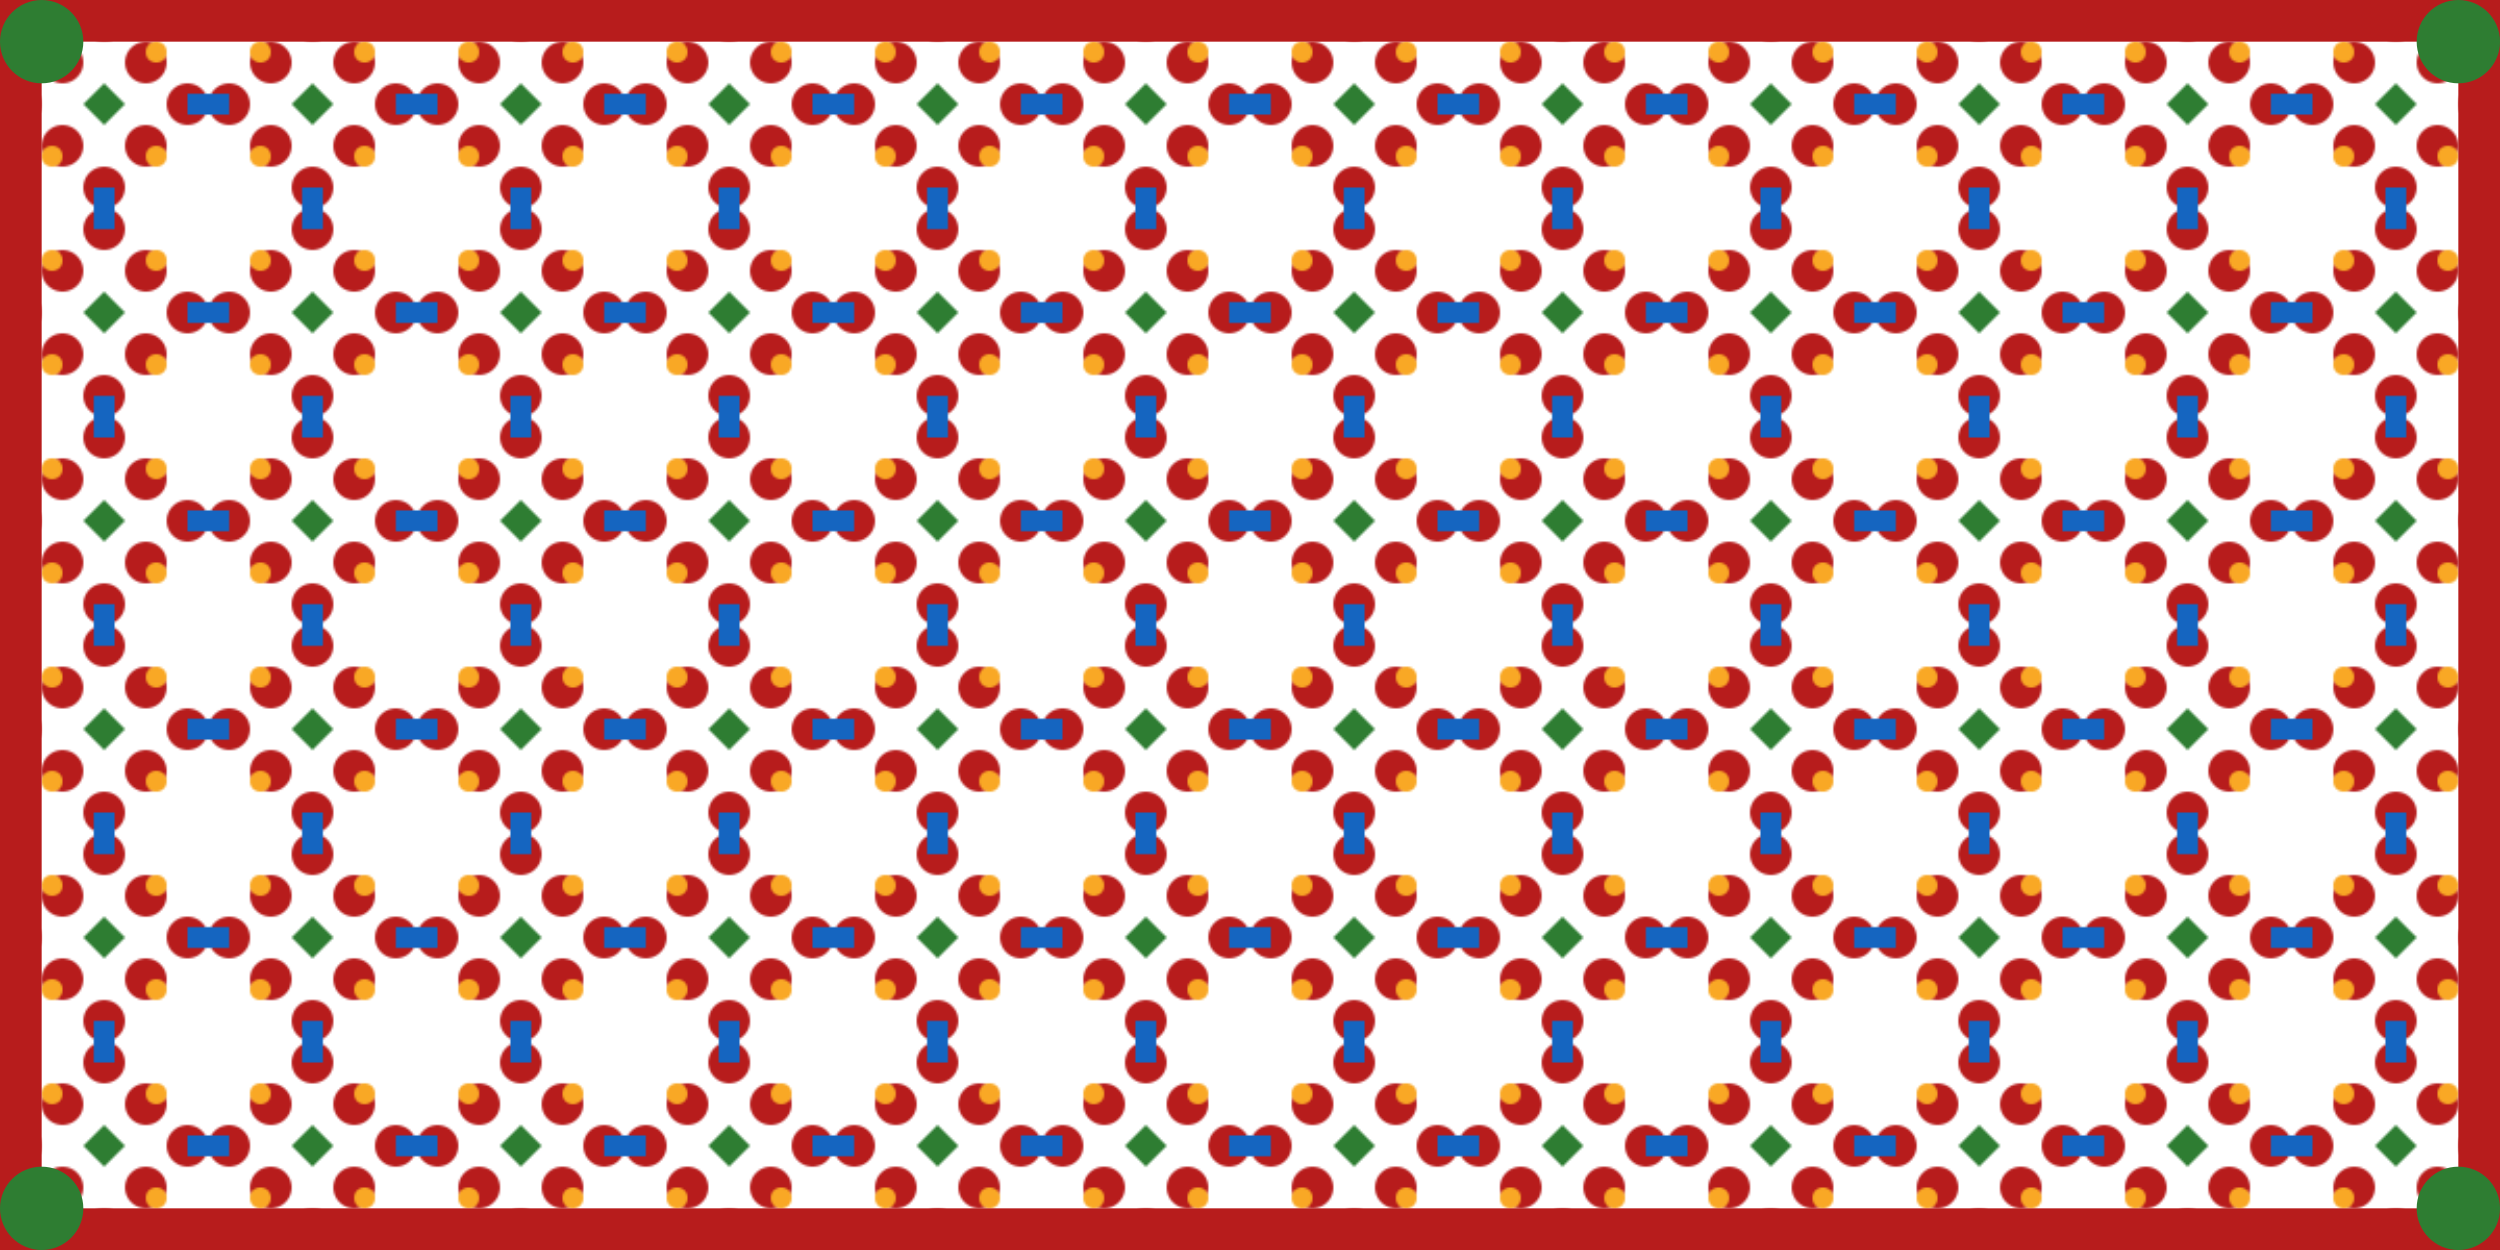
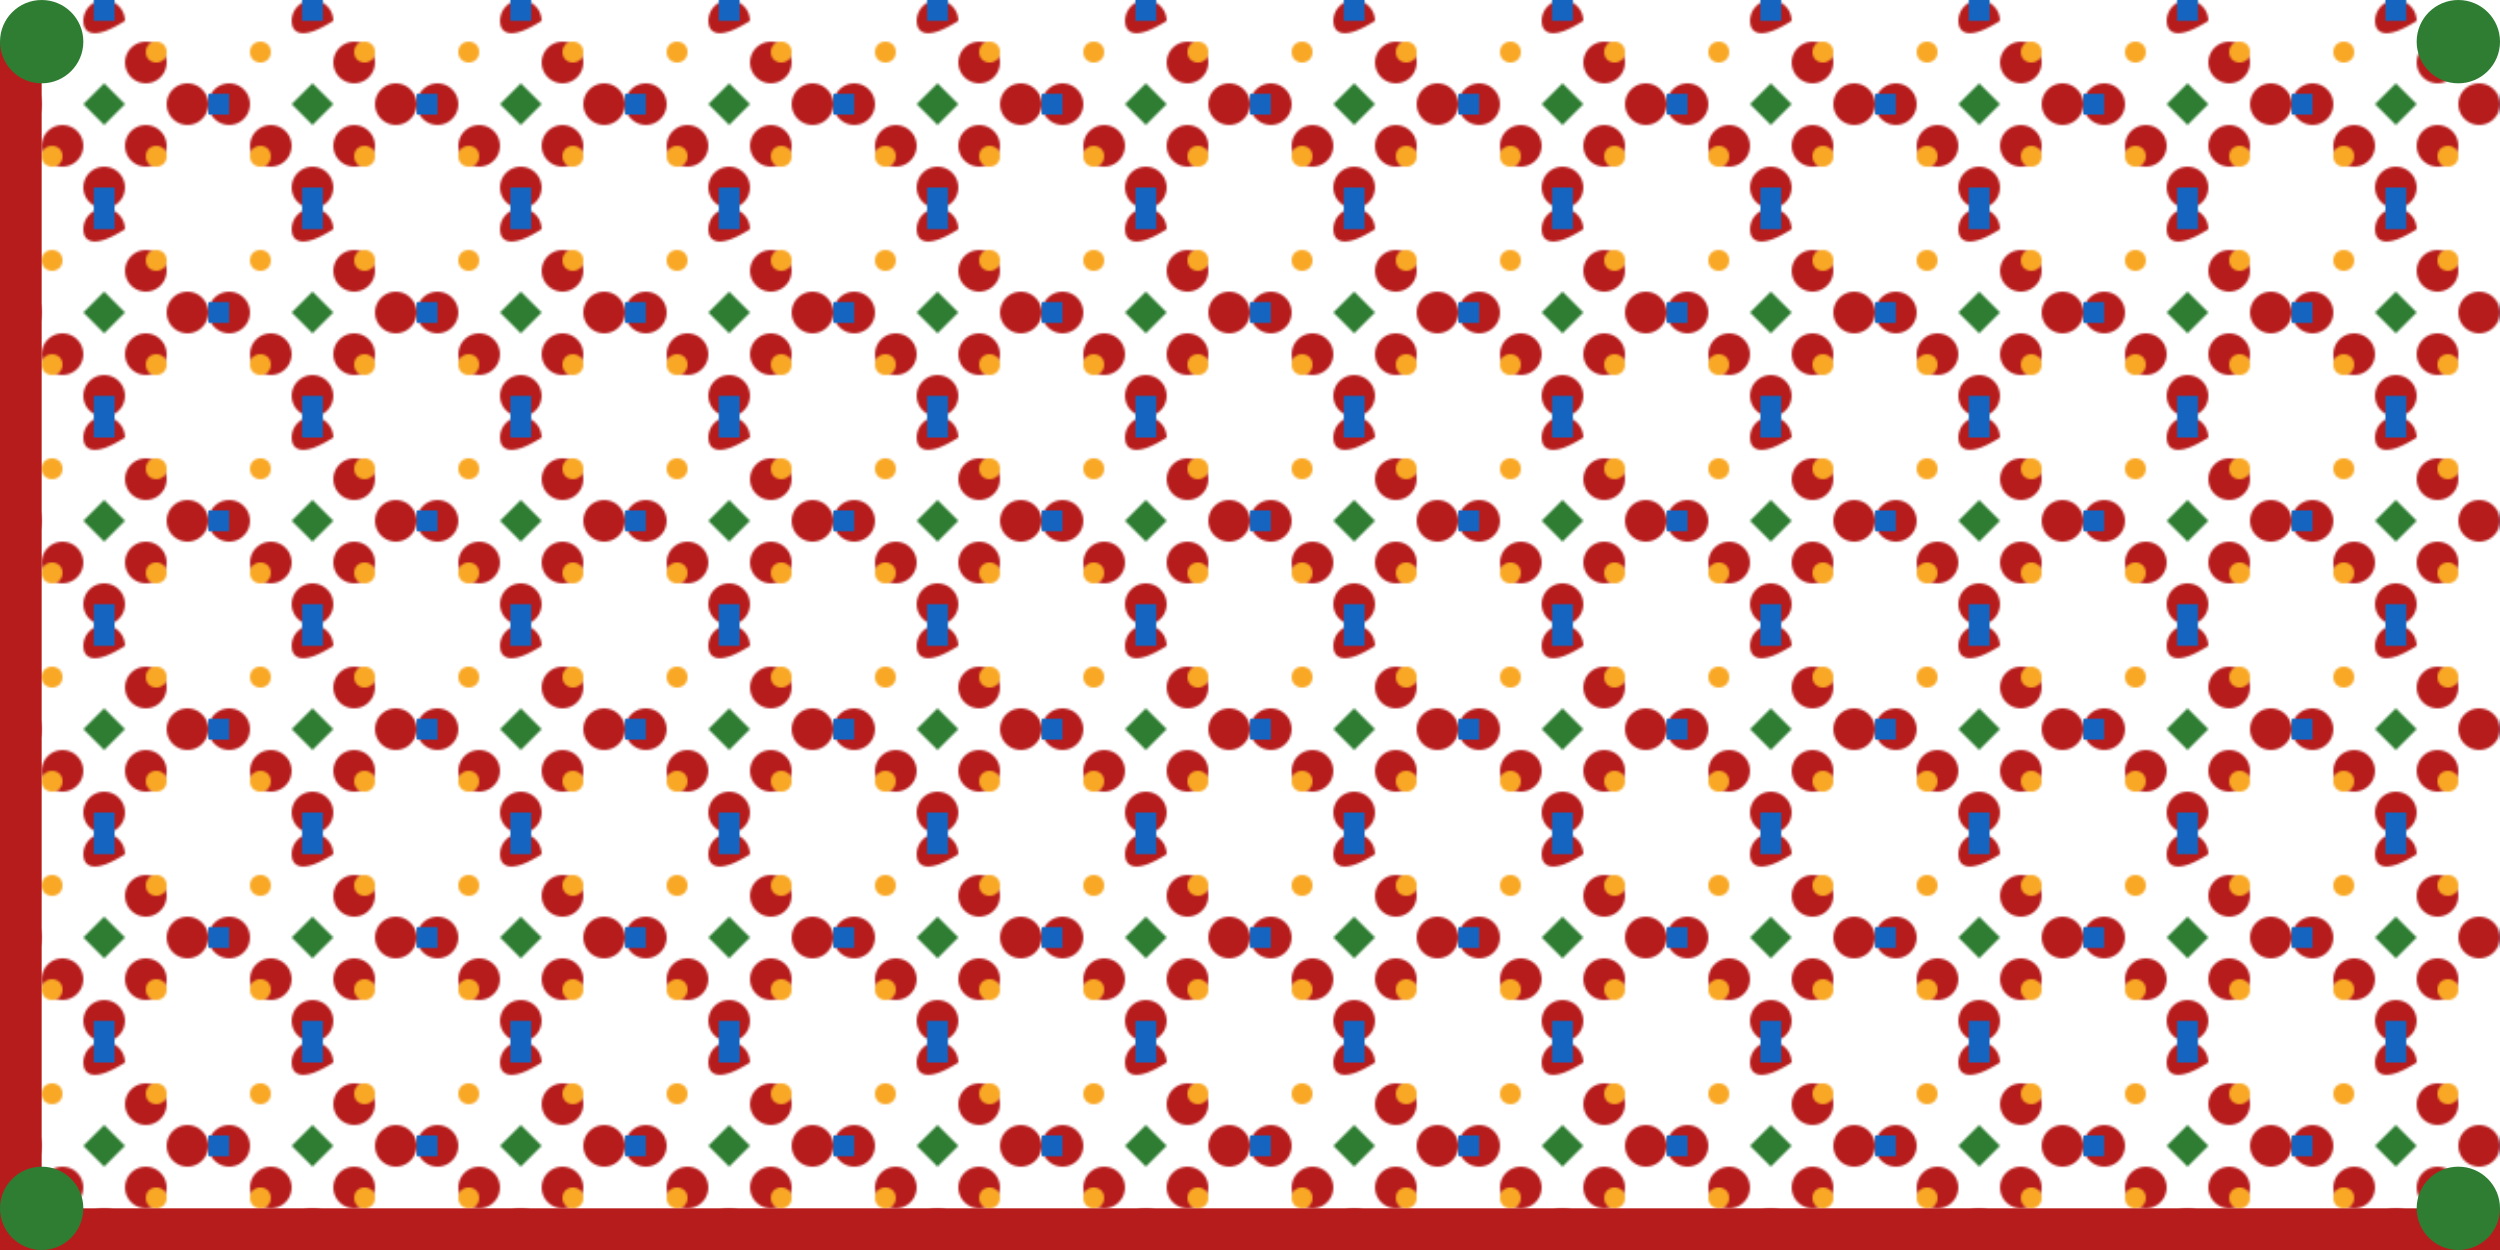
<svg xmlns="http://www.w3.org/2000/svg" width="1200px" height="600px" viewBox="0 0 1200 600" version="1.1">
  <title>Banner Background</title>
  <defs>
    <pattern id="folk-pattern" x="0" y="0" width="100" height="100" patternUnits="userSpaceOnUse">
      <g fill="#B71C1C">
-         <path d="M50,0 C55.523,0 60,4.477 60,10 C60,15.523 55.523,20 50,20 C44.477,20 40,15.523 40,10 C40,4.477 44.477,0 50,0 Z" />
+         <path d="M50,0 C55.523,0 60,4.477 60,10 C44.477,20 40,15.523 40,10 C40,4.477 44.477,0 50,0 Z" />
        <path d="M50,80 C55.523,80 60,84.477 60,90 C60,95.523 55.523,100 50,100 C44.477,100 40,95.523 40,90 C40,84.477 44.477,80 50,80 Z" />
        <path d="M10,40 C15.523,40 20,44.477 20,50 C20,55.523 15.523,60 10,60 C4.477,60 0,55.523 0,50 C0,44.477 4.477,40 10,40 Z" />
        <path d="M90,40 C95.523,40 100,44.477 100,50 C100,55.523 95.523,60 90,60 C84.477,60 80,55.523 80,50 C80,44.477 84.477,40 90,40 Z" />
-         <path d="M30,20 C35.523,20 40,24.477 40,30 C40,35.523 35.523,40 30,40 C24.477,40 20,35.523 20,30 C20,24.477 24.477,20 30,20 Z" />
        <path d="M70,20 C75.523,20 80,24.477 80,30 C80,35.523 75.523,40 70,40 C64.477,40 60,35.523 60,30 C60,24.477 64.477,20 70,20 Z" />
        <path d="M30,60 C35.523,60 40,64.477 40,70 C40,75.523 35.523,80 30,80 C24.477,80 20,75.523 20,70 C20,64.477 24.477,60 30,60 Z" />
        <path d="M70,60 C75.523,60 80,64.477 80,70 C80,75.523 75.523,80 70,80 C64.477,80 60,75.523 60,70 C60,64.477 64.477,60 70,60 Z" />
      </g>
      <g fill="#1565C0">
        <rect x="45" y="0" width="10" height="10" />
        <rect x="45" y="90" width="10" height="10" />
        <rect x="0" y="45" width="10" height="10" />
-         <rect x="90" y="45" width="10" height="10" />
      </g>
      <g fill="#2E7D32">
        <path d="M50,40 L60,50 L50,60 L40,50 Z" />
      </g>
      <g fill="#F9A825">
        <circle cx="25" cy="25" r="5" />
        <circle cx="75" cy="25" r="5" />
        <circle cx="25" cy="75" r="5" />
        <circle cx="75" cy="75" r="5" />
      </g>
    </pattern>
  </defs>
  <g id="Banner" stroke="none" stroke-width="1" fill="none" fill-rule="evenodd">
    <rect id="Pattern-Background" fill="url(#folk-pattern)" x="0" y="0" width="1200" height="600" />
-     <rect id="Top-Border" fill="#B71C1C" x="0" y="0" width="1200" height="20" />
    <rect id="Bottom-Border" fill="#B71C1C" x="0" y="580" width="1200" height="20" />
    <rect id="Left-Border" fill="#B71C1C" x="0" y="20" width="20" height="560" />
-     <rect id="Right-Border" fill="#B71C1C" x="1180" y="20" width="20" height="560" />
    <circle id="Top-Left" fill="#2E7D32" cx="20" cy="20" r="20" />
    <circle id="Top-Right" fill="#2E7D32" cx="1180" cy="20" r="20" />
    <circle id="Bottom-Left" fill="#2E7D32" cx="20" cy="580" r="20" />
    <circle id="Bottom-Right" fill="#2E7D32" cx="1180" cy="580" r="20" />
  </g>
</svg>